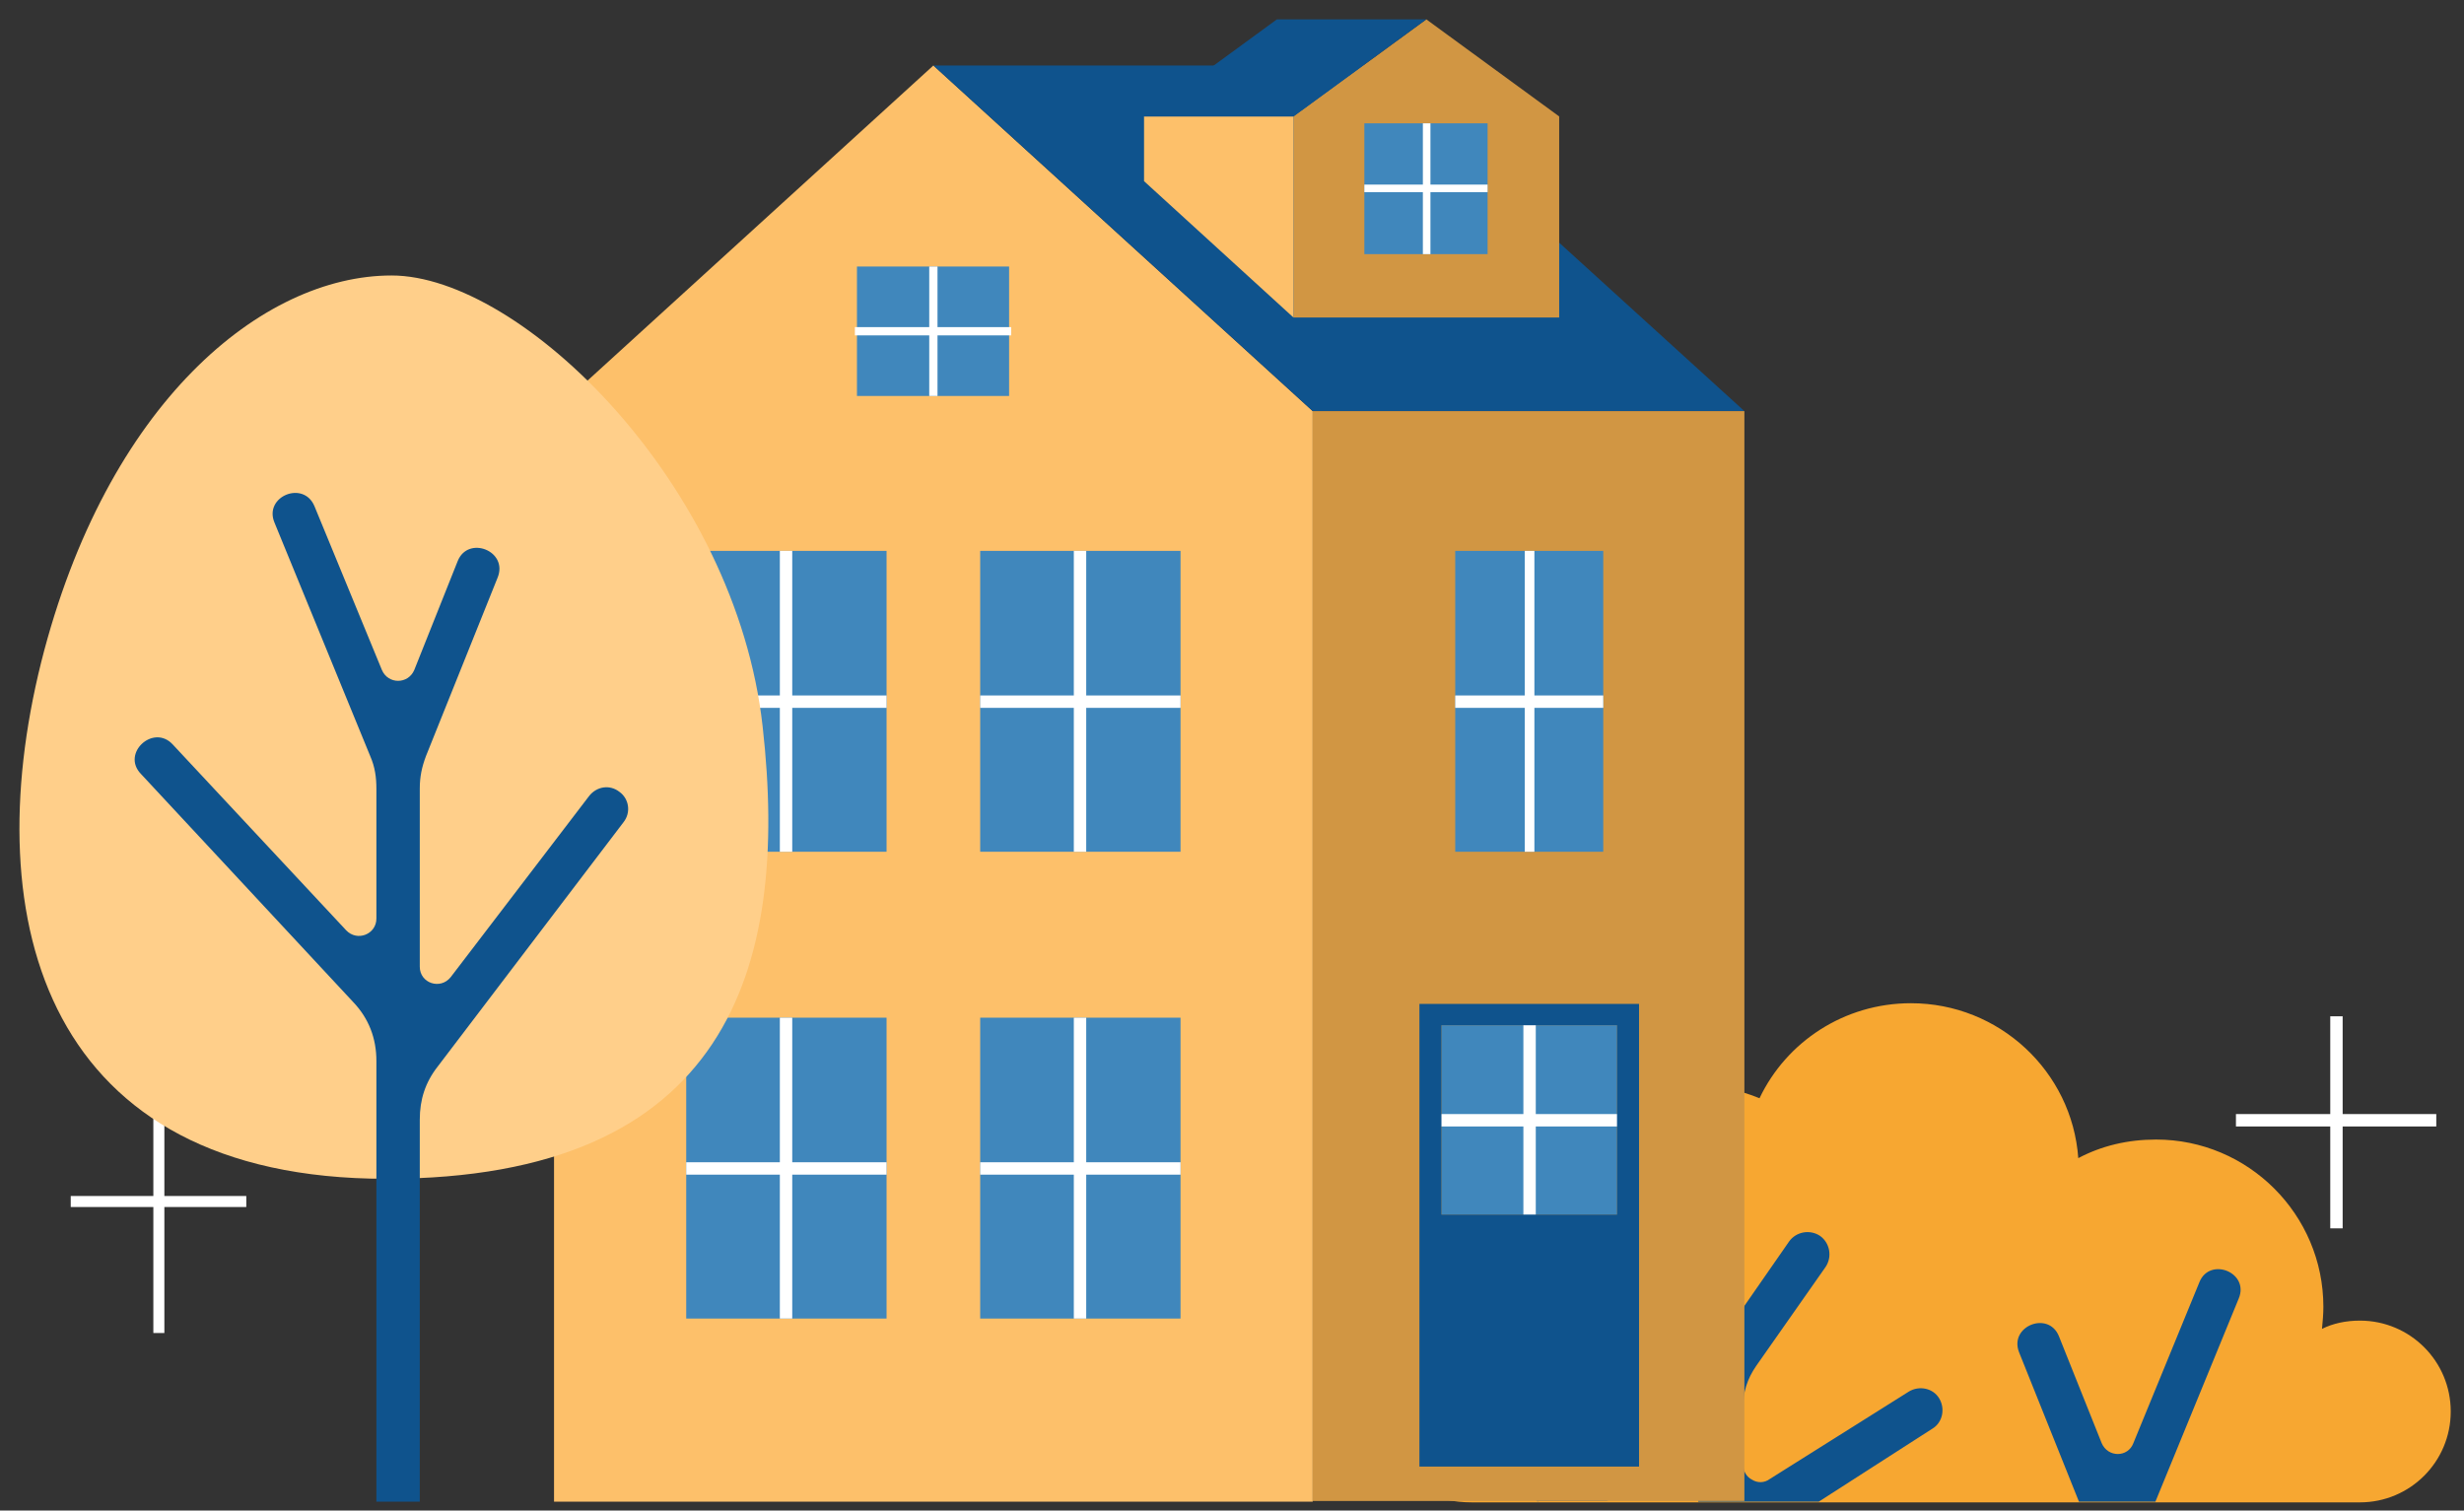
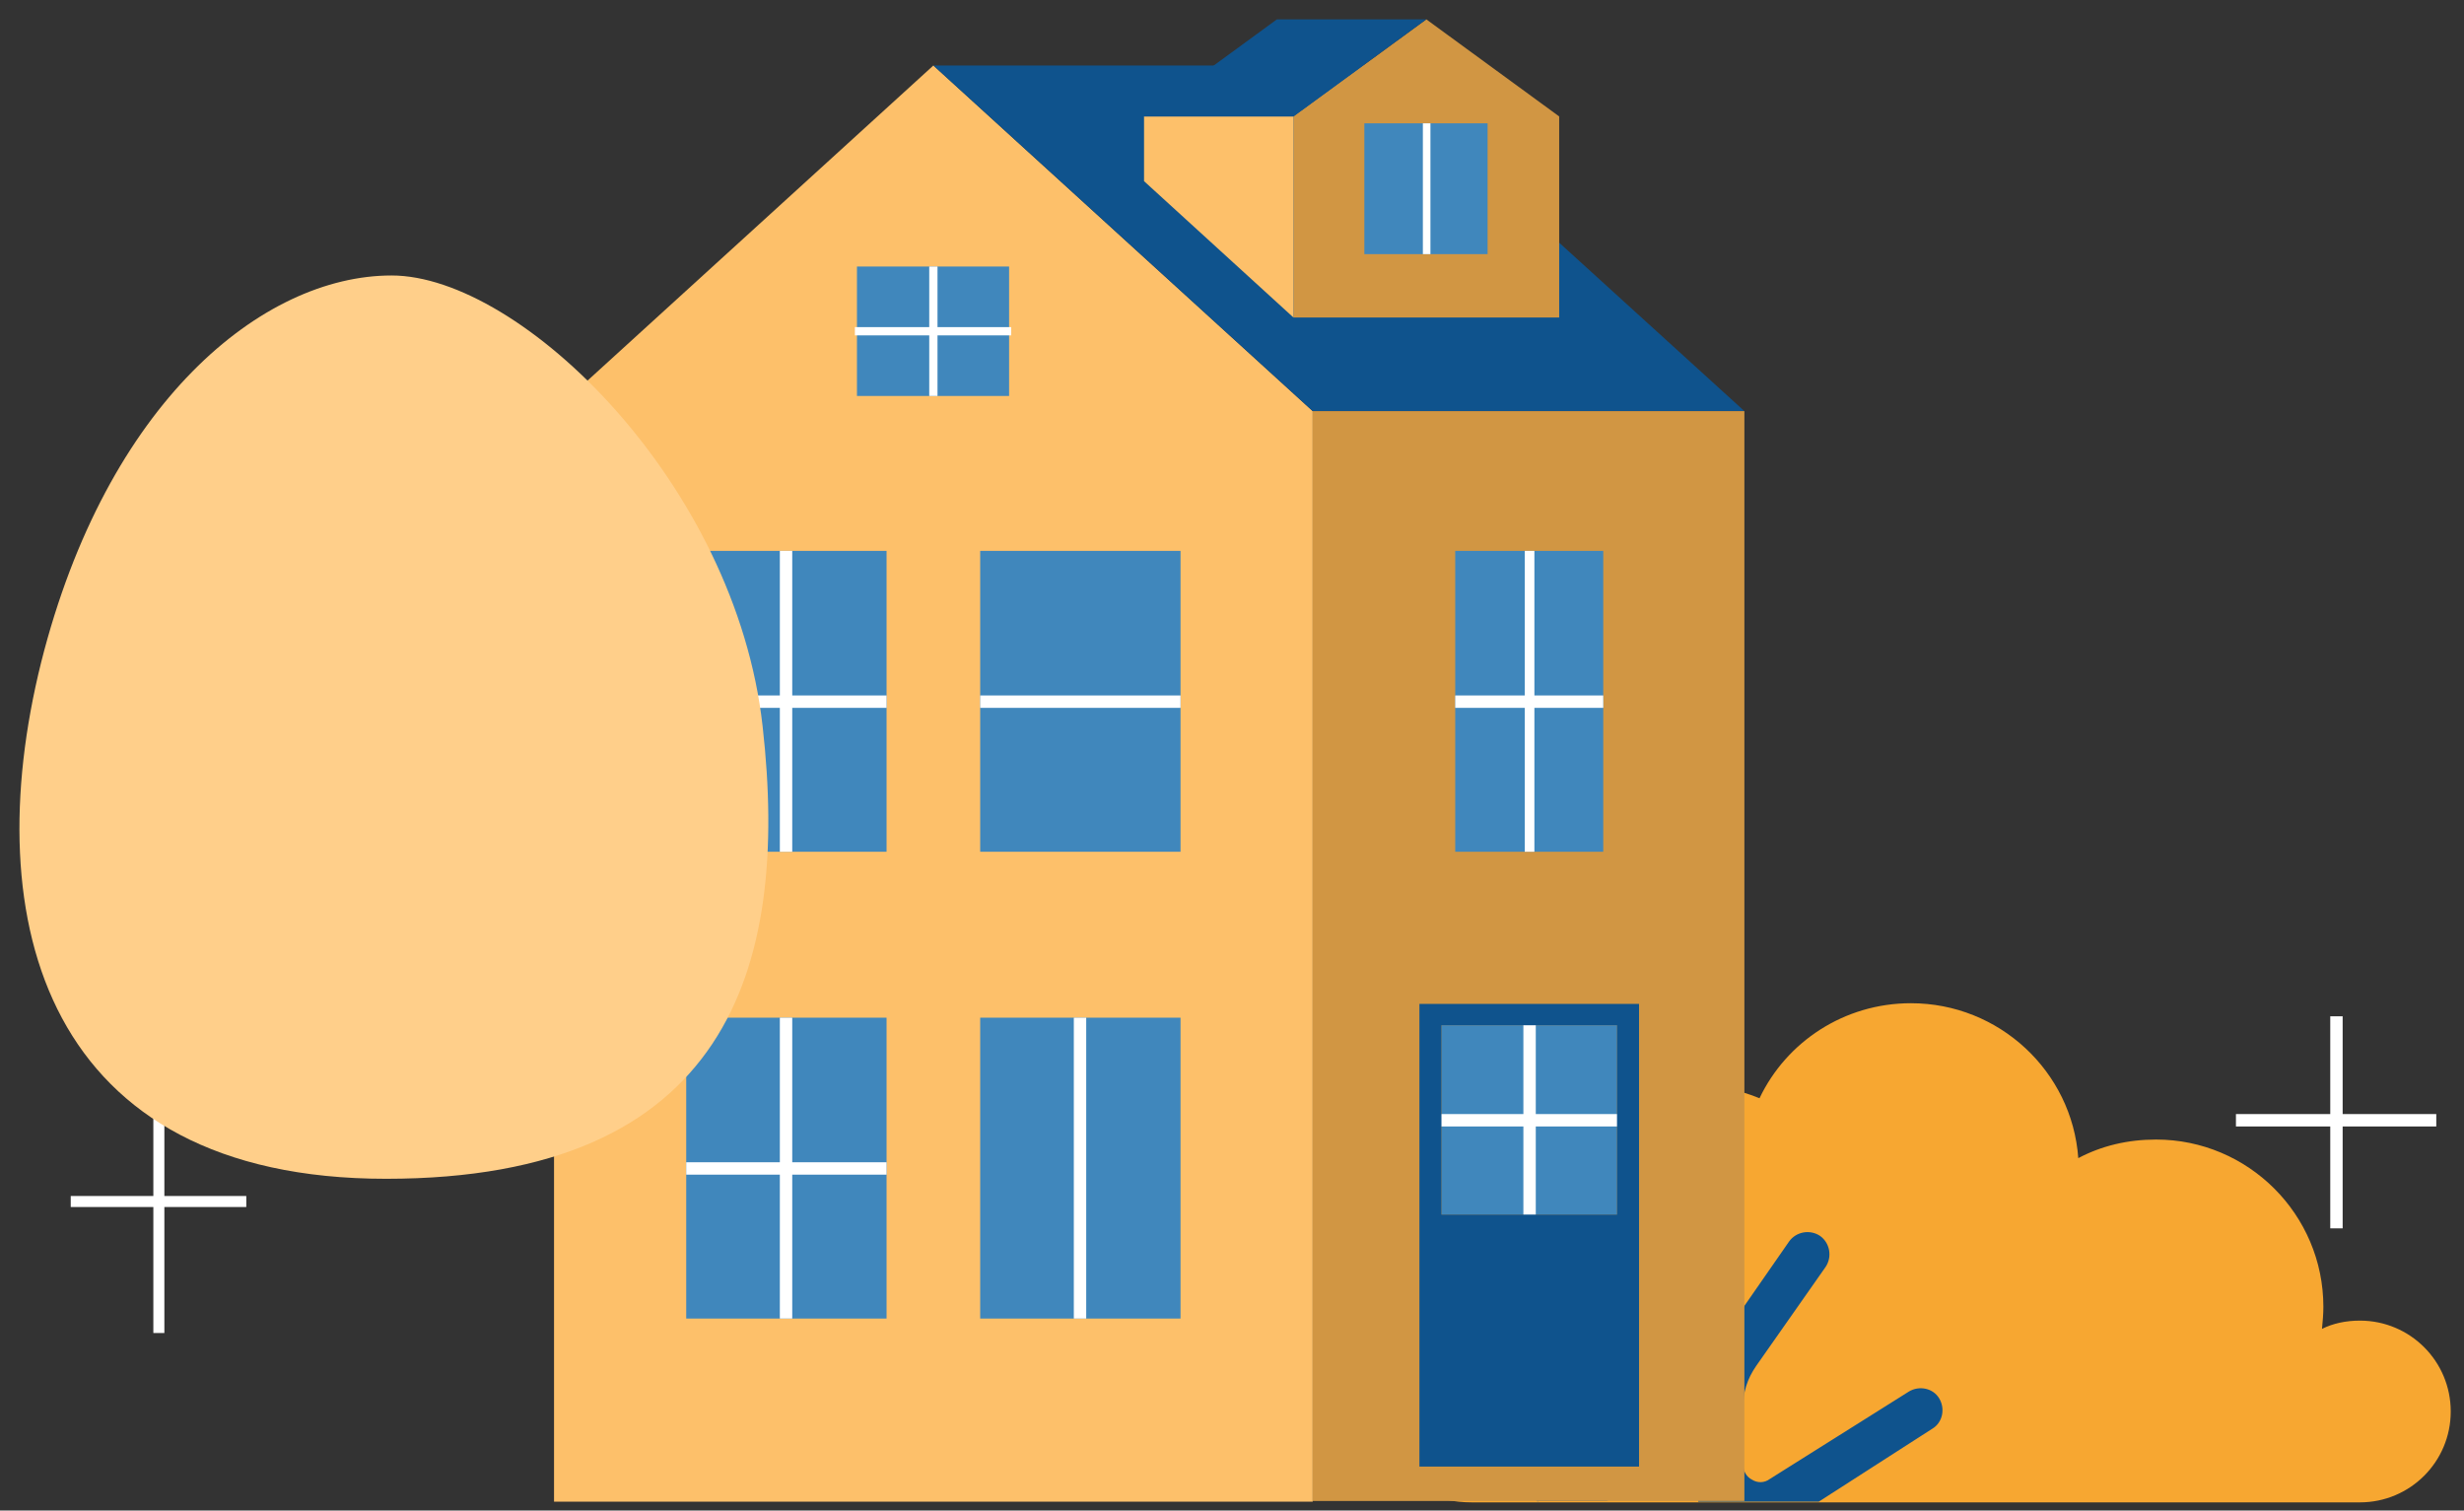
<svg xmlns="http://www.w3.org/2000/svg" version="1.1" id="Layer_1" x="0px" y="0px" viewBox="0 0 357.9 219.4" xml:space="preserve" width="357.9" height="219.4">
  <rect x="0" y="0" width="357.9" height="219.4" fill="#333333" stroke="none" />
  <defs id="defs1196" />
  <style type="text/css" id="style833">
	.st0{fill-rule:evenodd;clip-rule:evenodd;fill:#F7F7F7;}
	.st1{fill-rule:evenodd;clip-rule:evenodd;fill:#F2F2F2;}
	.st2{fill-rule:evenodd;clip-rule:evenodd;fill:#E2E2E2;}
	.st3{fill-rule:evenodd;clip-rule:evenodd;fill:#F7A731;}
	.st4{fill:#0F538D;}
	.st5{fill-rule:evenodd;clip-rule:evenodd;fill:#CBCBCB;}
	.st6{fill-rule:evenodd;clip-rule:evenodd;fill:#4087BC;}
	.st7{fill:#FFFFFF;}
	.st8{fill-rule:evenodd;clip-rule:evenodd;fill:#0F538D;}
	.st9{fill-rule:evenodd;clip-rule:evenodd;fill:#CCE9FF;}
	.st10{fill-rule:evenodd;clip-rule:evenodd;fill:#F0F0F0;}
	.st11{fill-rule:evenodd;clip-rule:evenodd;fill:#F1E3CA;}
	.st12{fill-rule:evenodd;clip-rule:evenodd;fill:#FFCF8A;}
	.st13{fill-rule:evenodd;clip-rule:evenodd;fill:#CC8D4A;}
	.st14{fill-rule:evenodd;clip-rule:evenodd;fill:#FDC06A;}
	.st15{fill-rule:evenodd;clip-rule:evenodd;fill:#D19643;}
	.st16{fill-rule:evenodd;clip-rule:evenodd;fill:#FFBE55;}
	.st17{fill-rule:evenodd;clip-rule:evenodd;fill:#4784FD;}
	.st18{opacity:0.3;fill-rule:evenodd;clip-rule:evenodd;fill:#CCE9FF;}
	.st19{fill-rule:evenodd;clip-rule:evenodd;fill:#D3D3D3;}
	.st20{fill-rule:evenodd;clip-rule:evenodd;fill:#D5D5D5;}
</style>
  <rect x="22.274" y="155.412" class="st7" width="1.6" height="38.2" id="rect921" />
  <rect x="10.274" y="173.712" class="st7" width="25.5" height="1.6" id="rect923" />
  <rect x="338.474" y="147.612" class="st7" width="1.8" height="30.8" id="rect983" />
  <rect x="324.774" y="161.812" class="st7" width="29.1" height="1.8" id="rect985" />
  <path class="st3" d="m 245.274,157.512 c 3.7,0 7.1,0.7 10.3,2 3.9,-8.2 12.3,-13.8 22,-13.8 12.8,0 23.4,9.9 24.3,22.5 3.4,-1.8 7.2,-2.7 11.3,-2.7 13.4,0 24.3,10.9 24.3,24.3 0,1.1 -0.1,2.1 -0.2,3.2 1.6,-0.8 3.5,-1.2 5.5,-1.2 7.3,0 13.2,5.9 13.2,13.2 0,7.3 -5.9,13.2 -13.2,13.2 h -129 c -10.2,0 -18.5,-8.3 -18.5,-18.5 0,-10.2 8.2,-18.4 18.5,-18.4 1.4,0 2.8,0.2 4.2,0.5 1.6,-13.8 13.2,-24.3 27.3,-24.3 z" id="path989" />
  <path class="st4" d="m 223.374,218.112 -4.8,-3.9 c -1.4,-1.1 -1.6,-3.1 -0.5,-4.5 1.1,-1.4 3.1,-1.6 4.5,-0.5 l 11,8.8 h -10.2 z m 23.3,0 v -14 c 0,-2 -0.5,-3.7 -1.5,-5.4 l -11.8,-20 c -0.9,-1.5 -0.4,-3.5 1.1,-4.4 1.5,-0.9 3.5,-0.4 4.4,1.1 l 9.2,15.6 c 0.5,0.8 1.2,1.2 2.1,1.2 0.9,0 1.7,-0.4 2.2,-1.1 l 7.5,-10.8 c 1,-1.4 3,-1.8 4.5,-0.8 1.4,1 1.8,3 0.8,4.5 l -10.1,14.4 c -1.3,1.9 -1.9,3.8 -1.9,6.1 v 8.2 c 0,0.9 0.5,1.8 1.3,2.2 0.8,0.5 1.8,0.5 2.6,-0.1 l 20.2,-12.7 c 1.5,-0.9 3.5,-0.5 4.4,1 0.9,1.5 0.5,3.5 -1,4.4 l -16.5,10.6 z" id="path991" />
-   <path class="st4" d="m 301.974,218.112 -8.7,-21.7 c -1.5,-3.8 4.3,-6.1 5.8,-2.3 l 6.2,15.5 c 0.9,2.1 3.8,2.1 4.6,0 l 9.6,-23.4 c 1.5,-3.7 7.3,-1.4 5.7,2.4 l -12.1,29.5 z" id="path993" />
  <polygon class="st14" points="691.9,737 691.9,578.6 636.8,528.4 581.7,578.6 581.7,737 636.8,737 " id="polygon995" transform="translate(-501.226,-518.888)" />
  <rect x="99.674" y="80.012" class="st6" width="29.1" height="43.7" id="rect997" />
  <rect x="113.274" y="80.012" class="st7" width="1.8" height="43.7" id="rect999" />
  <rect x="99.674" y="101.012" class="st7" width="29.1" height="1.8" id="rect1001" />
  <rect x="142.374" y="80.012" class="st6" width="29.1" height="43.7" id="rect1003" />
-   <rect x="155.974" y="80.012" class="st7" width="1.8" height="43.7" id="rect1005" />
  <rect x="142.374" y="101.012" class="st7" width="29.1" height="1.8" id="rect1007" />
  <polygon class="st8" points="754.6,578.6 699.4,528.4 636.8,528.4 691.9,578.6 " id="polygon1009" transform="translate(-501.226,-518.888)" />
  <rect x="190.674" y="59.712" class="st15" width="62.7" height="158.3" id="rect1011" />
  <rect x="211.374" y="80.012" class="st6" width="21.5" height="43.7" id="rect1013" />
  <rect x="221.474" y="80.012" class="st7" width="1.4" height="43.7" id="rect1015" />
  <rect x="211.374" y="101.012" class="st7" width="21.5" height="1.8" id="rect1017" />
  <rect x="99.674" y="147.812" class="st6" width="29.1" height="43.7" id="rect1019" />
  <rect x="113.274" y="147.812" class="st7" width="1.8" height="43.7" id="rect1021" />
  <rect x="99.674" y="168.812" class="st7" width="29.1" height="1.8" id="rect1023" />
  <rect x="142.374" y="147.812" class="st6" width="29.1" height="43.7" id="rect1025" />
  <rect x="155.974" y="147.812" class="st7" width="1.8" height="43.7" id="rect1027" />
-   <rect x="142.374" y="168.812" class="st7" width="29.1" height="1.8" id="rect1029" />
  <polygon class="st15" points="689.1,565 727.7,565 727.7,535.8 708.4,521.7 689.1,535.8 " id="polygon1031" transform="translate(-501.226,-518.888)" />
  <polygon class="st14" points="689.1,535.8 689.1,565 667.4,545.2 667.4,535.8 " id="polygon1033" transform="translate(-501.226,-518.888)" />
  <rect x="198.174" y="17.912" class="st6" width="17.9" height="19" id="rect1035" />
  <rect x="206.674" y="17.912" class="st7" width="1.1" height="19" id="rect1037" />
-   <rect x="198.174" y="26.812" class="st7" width="17.9" height="1.1" id="rect1039" />
  <polygon class="st8" points="686.7,521.7 667.4,535.8 689.1,535.8 708.4,521.7 " id="polygon1041" transform="translate(-501.226,-518.888)" />
  <rect x="124.474" y="38.712" class="st6" width="22.1" height="18.8" id="rect1043" />
  <rect x="134.974" y="38.712" class="st7" width="1.2" height="18.8" id="rect1045" />
  <rect x="124.174" y="47.512" class="st7" width="22.7" height="1.2" id="rect1047" />
  <rect x="209.374" y="148.912" class="st6" width="25.5" height="27.5" id="rect1049" />
  <rect x="221.274" y="147.612" class="st7" width="1.8" height="30.8" id="rect1051" />
  <rect x="207.574" y="161.812" class="st7" width="29.1" height="1.8" id="rect1053" />
  <path class="st8" d="m 238.074,145.812 v 67.2 h -31.9 v -67.2 z m -28.7,3.1 v 27.5 h 25.5 v -27.5 z" id="path1055" />
-   <path class="st12" d="m 56.874,40.012 c -18.8,0 -41.4,18.5 -50.9,56.2 -9.4,37.8 0.8,75 50.1,75 49.4,0 58.7,-30.3 54.7,-65.7 -3.9,-35.2 -35.1,-65.5 -53.9,-65.5 z" id="path1057" />
-   <path class="st4" d="m 60.974,218.112 v -55.5 c 0,-2.9 0.8,-5.4 2.6,-7.7 l 27,-35.5 c 1.1,-1.4 0.8,-3.4 -0.6,-4.4 -1.4,-1.1 -3.3,-0.8 -4.4,0.6 l -20.1,26.3 c -1.5,1.9 -4.5,0.9 -4.5,-1.5 v -25.9 c 0,-1.7 0.3,-3.1 0.9,-4.7 l 10.4,-25.9 c 1.6,-3.9 -4.3,-6.2 -5.8,-2.4 l -6.3,15.8 c -0.9,2.1 -3.8,2.1 -4.7,0 l -9.8,-23.8 c -1.6,-3.8 -7.4,-1.4 -5.8,2.4 l 13.9,33.9 c 0.7,1.6 0.9,3.1 0.9,4.8 v 18.8 c 0,2.3 -2.8,3.4 -4.4,1.7 l -25.2,-27 c -2.8,-3 -7.5,1.3 -4.6,4.3 l 30.8,33.1 c 2.3,2.4 3.4,5.3 3.4,8.6 v 64 z" id="path1059" />
+   <path class="st12" d="m 56.874,40.012 c -18.8,0 -41.4,18.5 -50.9,56.2 -9.4,37.8 0.8,75 50.1,75 49.4,0 58.7,-30.3 54.7,-65.7 -3.9,-35.2 -35.1,-65.5 -53.9,-65.5 " id="path1057" />
</svg>